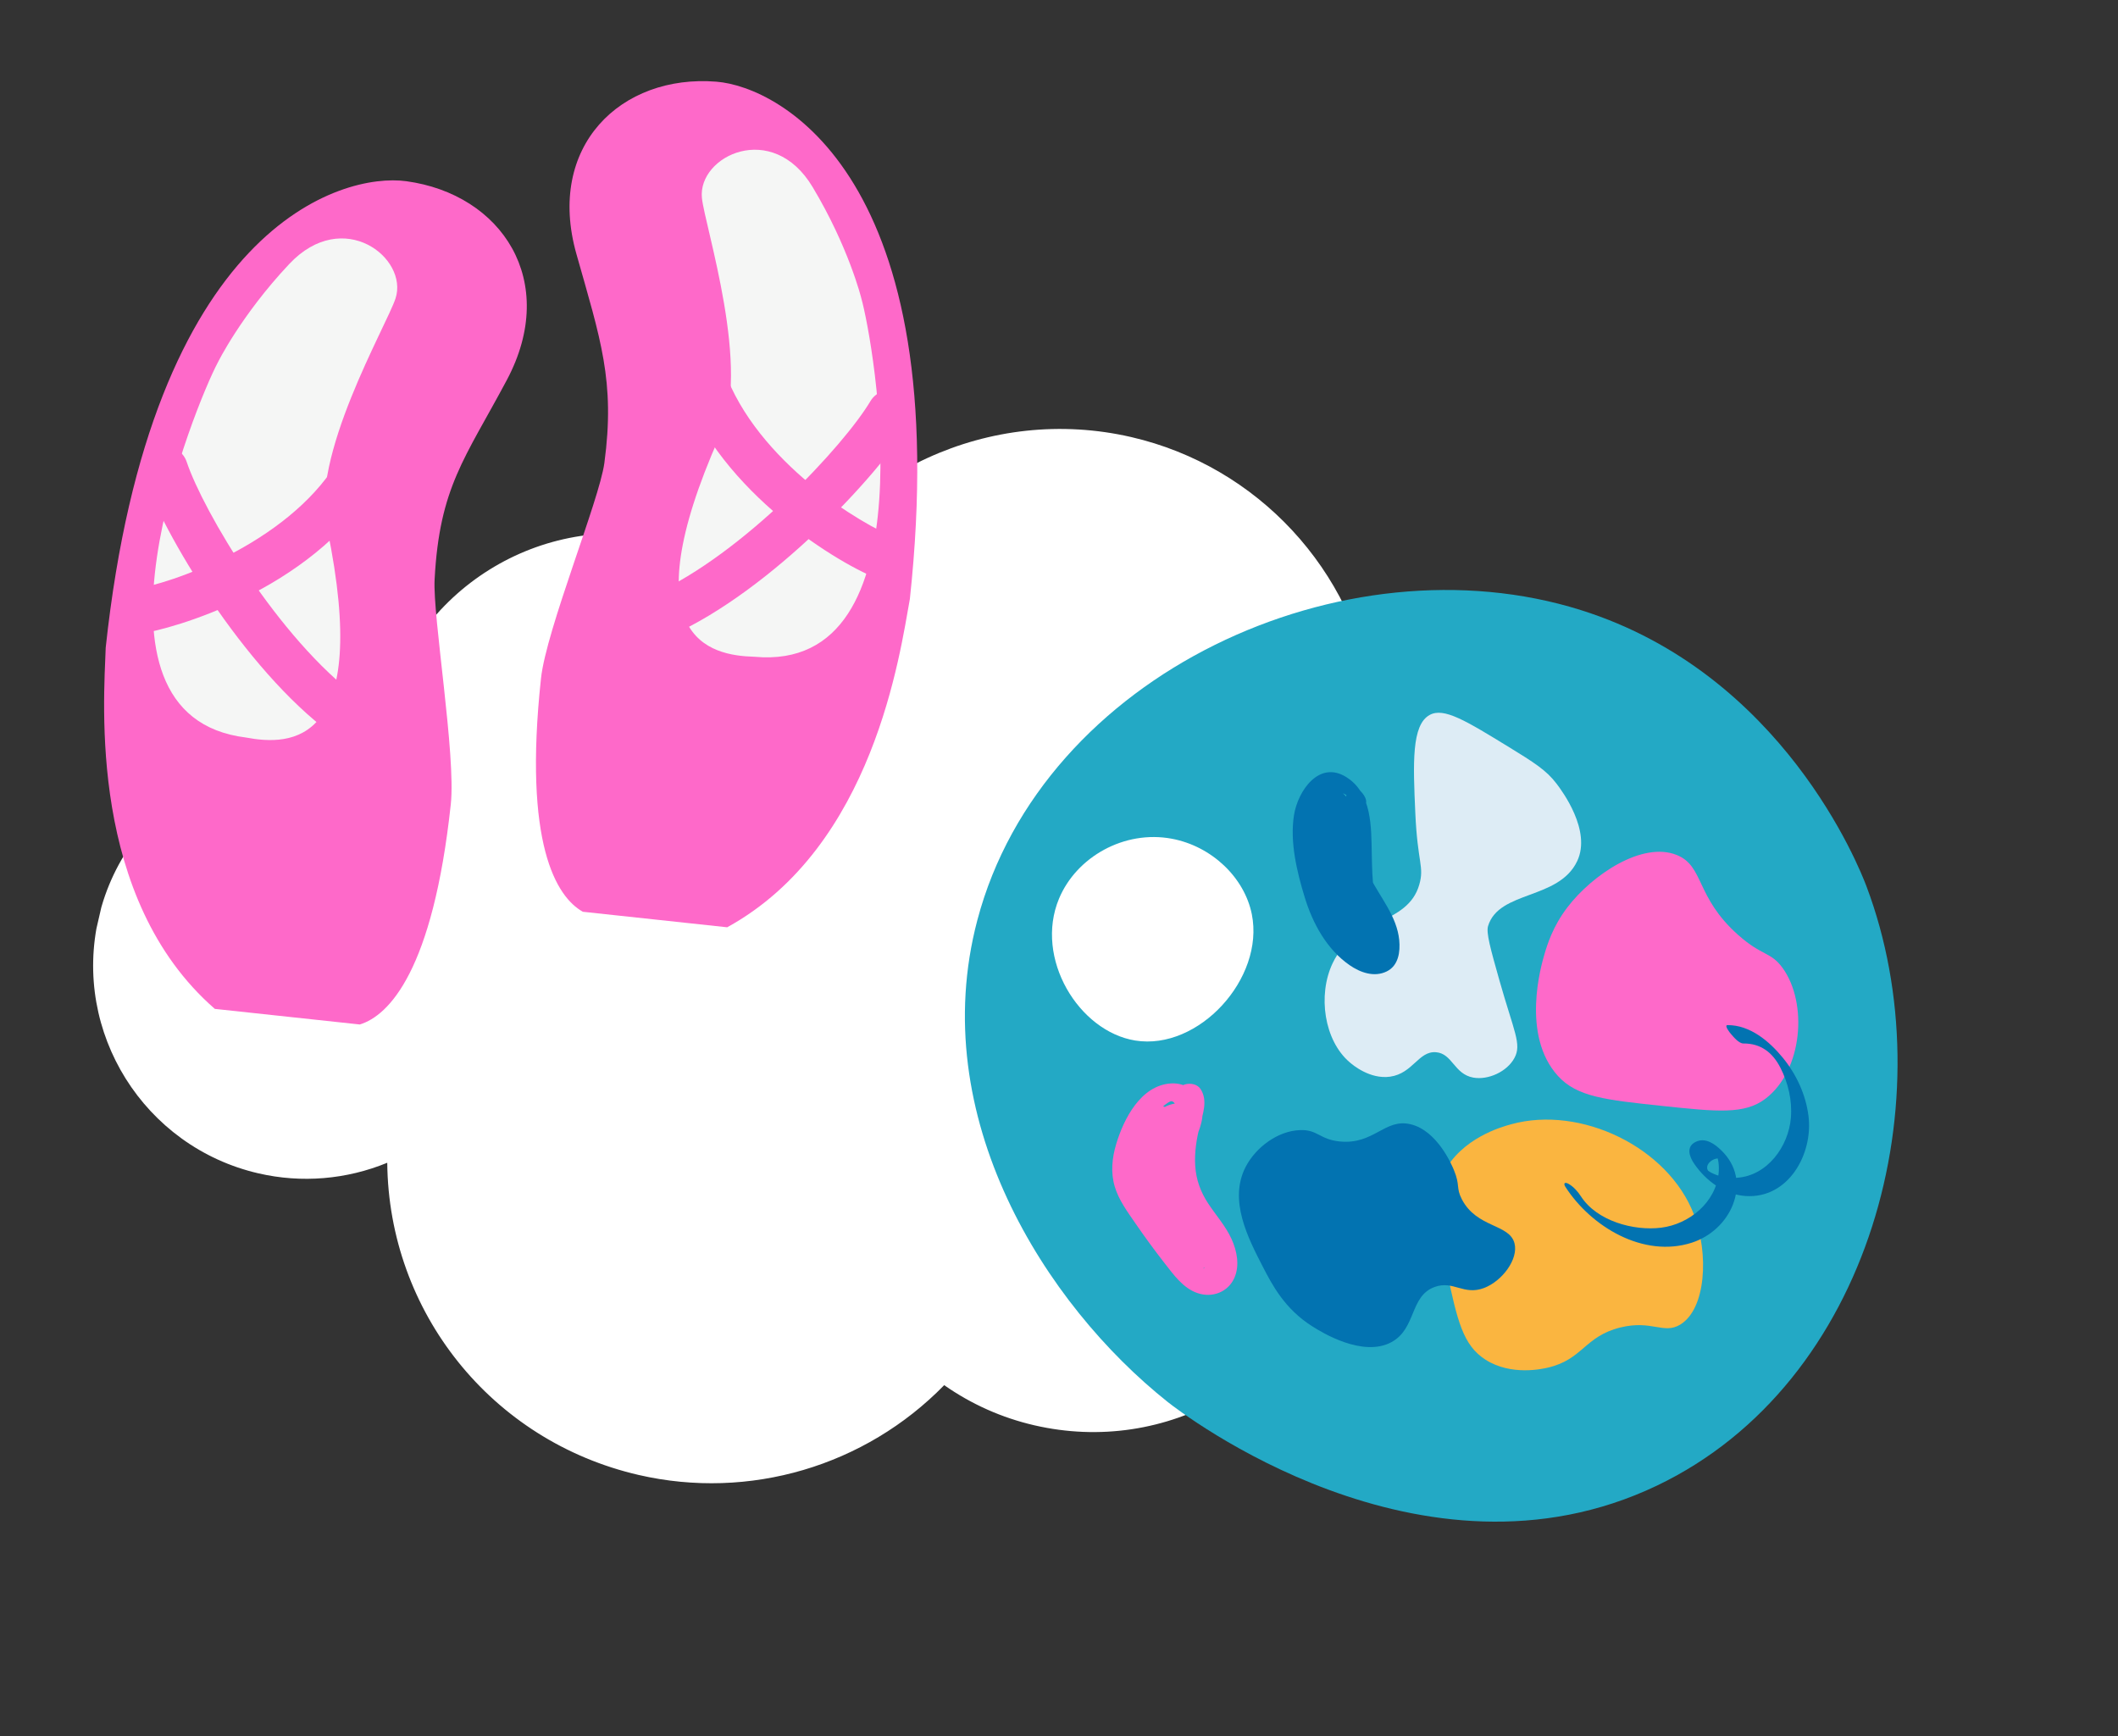
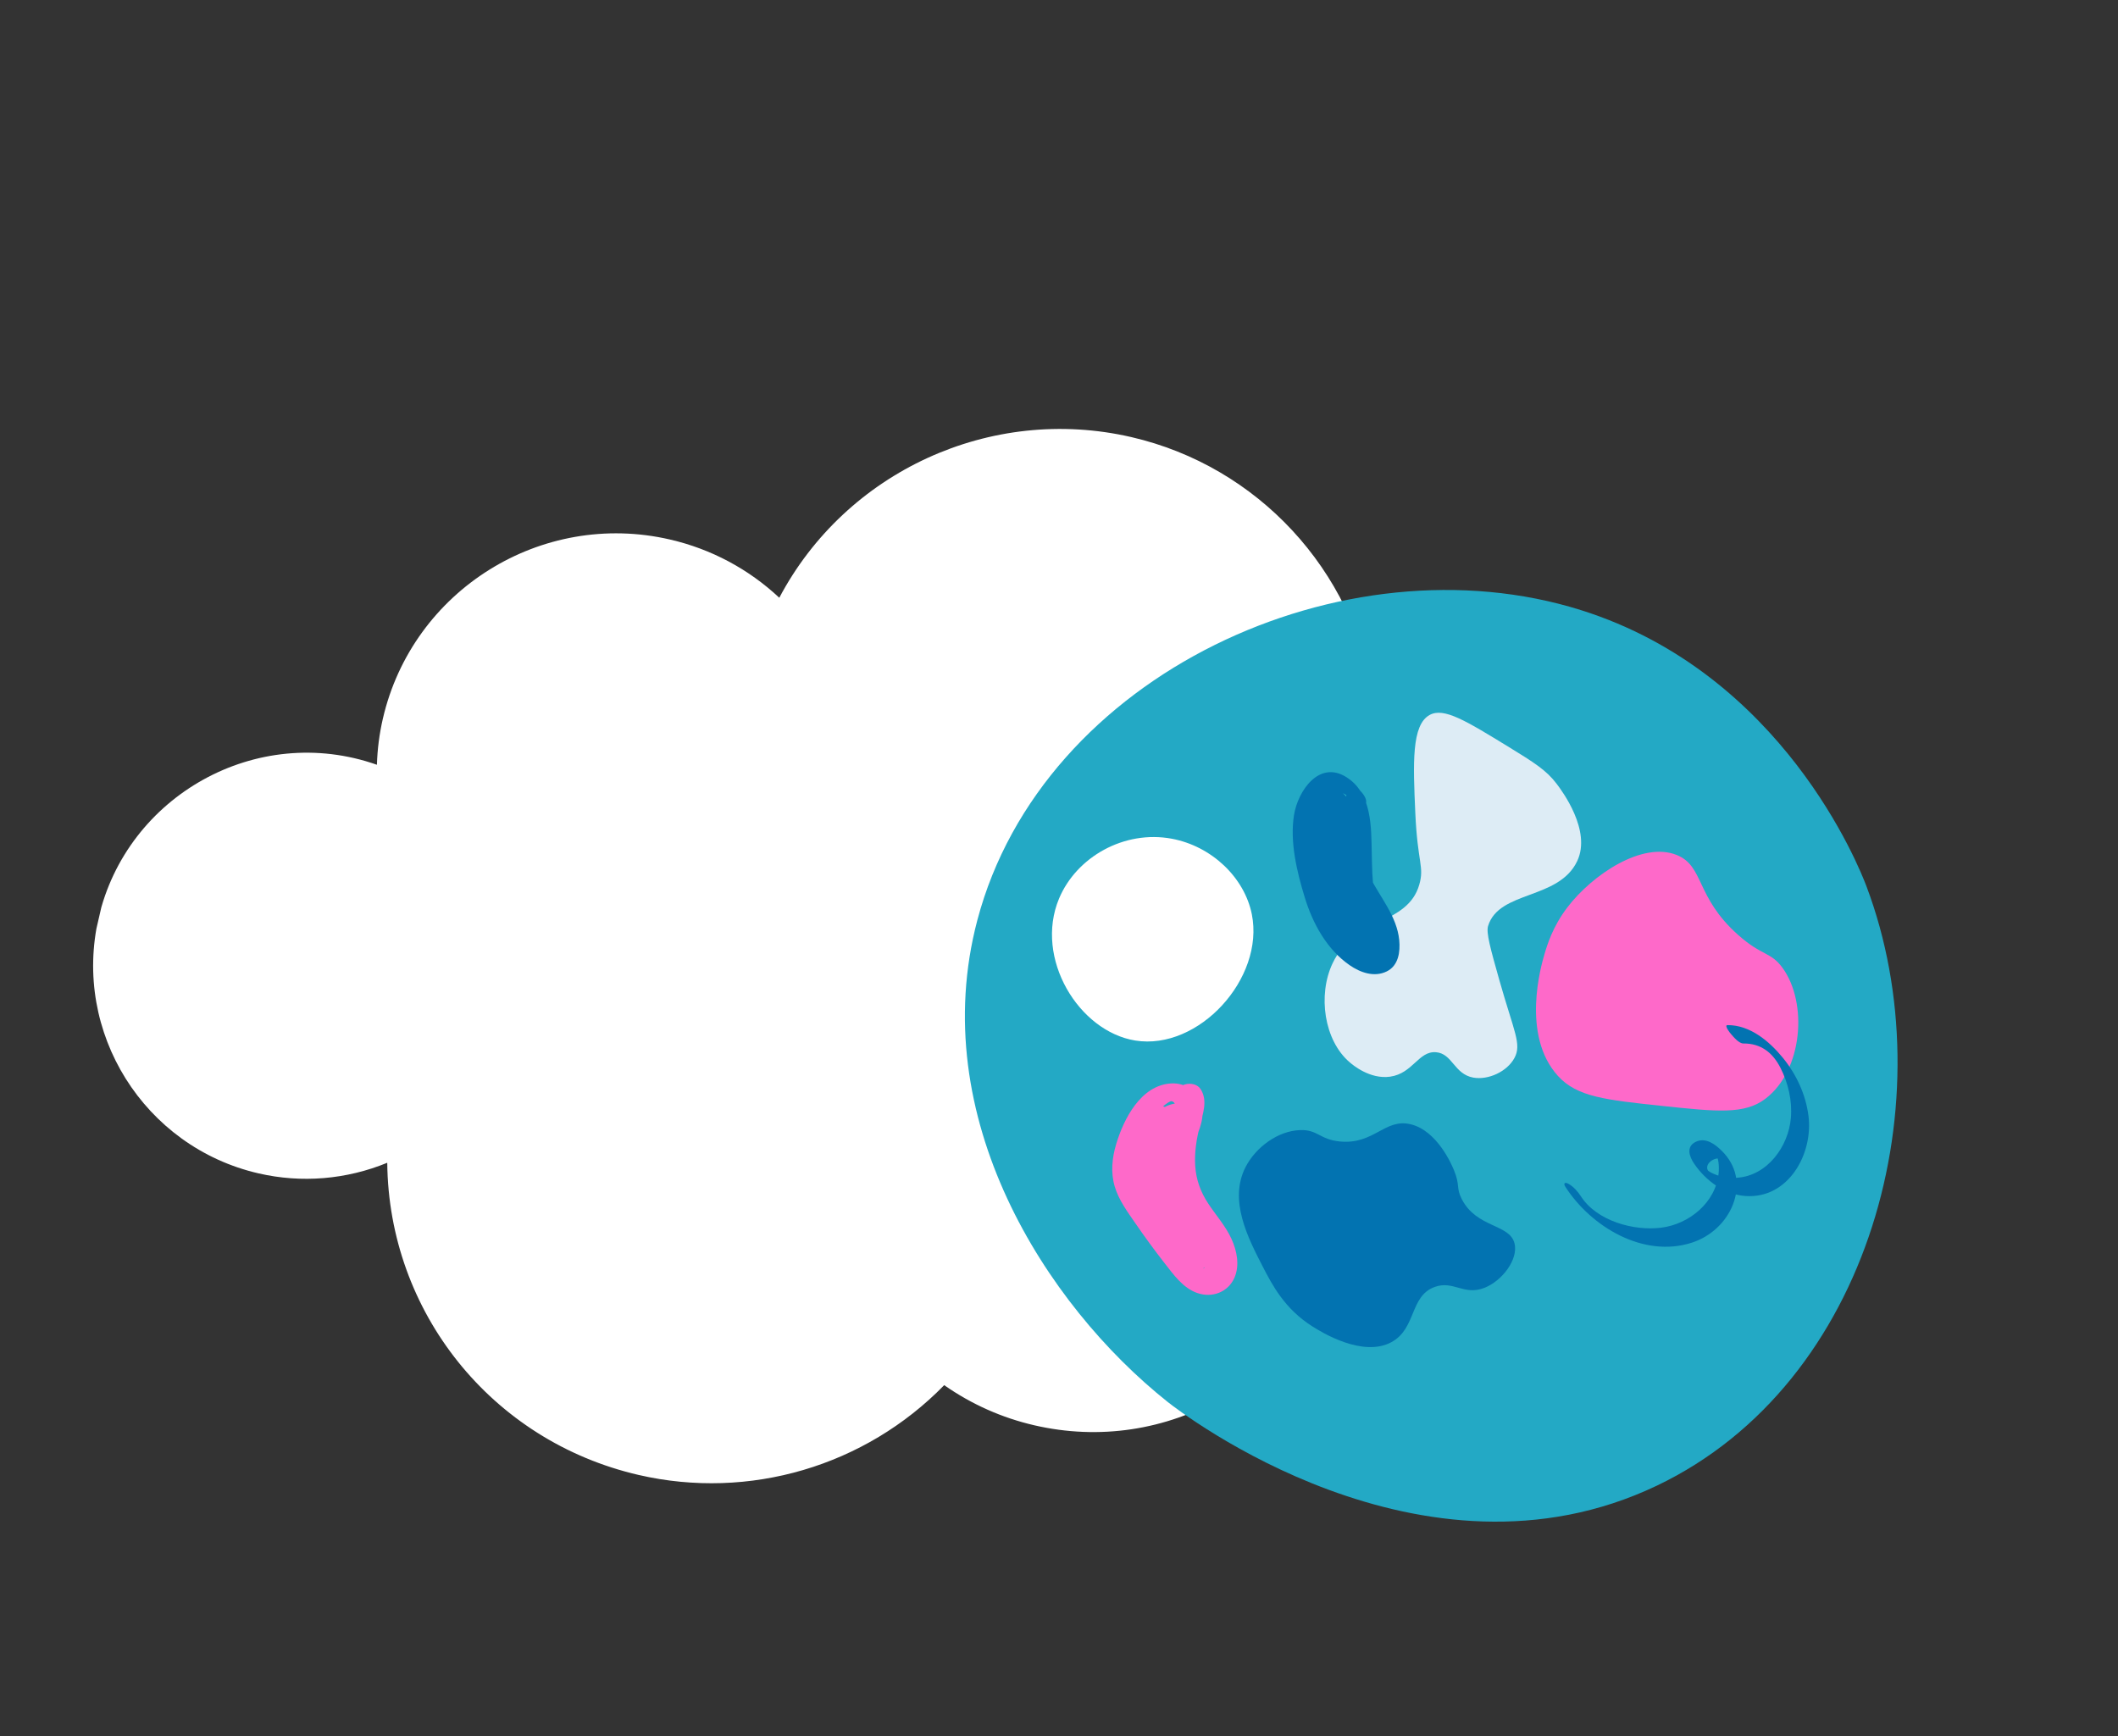
<svg xmlns="http://www.w3.org/2000/svg" width="638" height="523" xml:space="preserve" overflow="hidden">
  <rect width="100%" height="100%" fill="#333333" stroke="none" />
  <defs>
    <clipPath id="clip0">
      <rect x="1342" y="1732" width="638" height="523" />
    </clipPath>
    <clipPath id="clip1">
      <path d="M1419.22 1802.76 1893.49 1912.11 1817.49 2241.73 1343.22 2132.37Z" fill-rule="nonzero" clip-rule="nonzero" />
    </clipPath>
    <clipPath id="clip2">
      <path d="M1419.22 1802.76 1893.49 1912.11 1817.49 2241.73 1343.22 2132.37Z" fill-rule="evenodd" clip-rule="evenodd" />
    </clipPath>
    <clipPath id="clip3">
      <path d="M1419.22 1802.76 1893.49 1912.11 1817.49 2241.73 1343.22 2132.37Z" fill-rule="evenodd" clip-rule="evenodd" />
    </clipPath>
    <clipPath id="clip4">
      <path d="M1419.21 1802.83 1893.51 1912.19 1817.54 2241.65 1343.24 2132.29Z" fill-rule="nonzero" clip-rule="nonzero" />
    </clipPath>
    <clipPath id="clip5">
      <path d="M1978.55 1976.99 1689.9 1854.73 1573.41 2129.74 1862.07 2252Z" fill-rule="nonzero" clip-rule="nonzero" />
    </clipPath>
    <clipPath id="clip6">
      <path d="M1978.55 1976.99 1689.9 1854.73 1573.41 2129.74 1862.07 2252Z" fill-rule="evenodd" clip-rule="evenodd" />
    </clipPath>
    <clipPath id="clip7">
      <path d="M1978.55 1976.99 1689.9 1854.73 1573.41 2129.74 1862.07 2252Z" fill-rule="evenodd" clip-rule="evenodd" />
    </clipPath>
    <clipPath id="clip8">
      <path d="M1385.45 1734.84 1641.62 1762.3 1609.76 2059.54 1353.59 2032.08Z" fill-rule="nonzero" clip-rule="nonzero" />
    </clipPath>
    <clipPath id="clip9">
-       <path d="M1385.45 1734.84 1641.62 1762.3 1609.76 2059.54 1353.59 2032.08Z" fill-rule="evenodd" clip-rule="evenodd" />
-     </clipPath>
+       </clipPath>
    <clipPath id="clip10">
      <path d="M1385.45 1734.84 1641.62 1762.3 1609.76 2059.54 1353.59 2032.08Z" fill-rule="evenodd" clip-rule="evenodd" />
    </clipPath>
  </defs>
  <g clip-path="url(#clip0)" transform="translate(-1342 -1732)">
    <g clip-path="url(#clip1)">
      <g clip-path="url(#clip2)">
        <g clip-path="url(#clip3)">
          <g clip-path="url(#clip4)">
            <path d="M196.136 338.102C150.599 338.102 111.764 307.12 101.255 263.476 90.451 271.154 77.534 275.314 64.21 275.314 28.804 275.314 0 246.52 0 211.119 0 173.384 33.117 143.04 71.257 147.324 70.34 142.712 69.877 138.049 69.877 133.384 69.877 93.657 102.202 61.332 141.929 61.332 154.677 61.332 167.015 64.668 177.965 71.024 188.957 29.515 226.846 0 270.321 0 309.388 0 344.512 23.973 358.964 60.071 364.758 58.538 370.675 57.759 376.609 57.759 414.767 57.759 445.802 88.799 445.802 126.957 445.802 132.681 445.101 138.361 443.714 143.883 469.798 157.064 486.46 183.904 486.46 213.268 486.46 256.141 451.577 291.022 408.698 291.022 391.973 291.022 375.647 285.587 362.292 275.658 347.712 289.267 328.881 296.712 308.854 296.712 298.824 296.712 289.026 294.804 279.683 291.035 261.996 320.164 230.332 338.102 196.136 338.102" fill="#FFFFFF" fill-rule="nonzero" fill-opacity="1" transform="matrix(0.975 0.225 -0.225 0.974 1419.21 1802.83)" />
          </g>
        </g>
      </g>
    </g>
    <g clip-path="url(#clip5)">
      <g clip-path="url(#clip6)">
        <g clip-path="url(#clip7)">
          <path d="M153.678 0.572C90.262-5.511 46.298 39.176 42.052 43.648-4.758 92.806-17.586 180.659 29.917 234.243 81.981 292.962 170.421 269.851 175.494 268.436 220.708 255.864 276.069 217.968 284.757 157.307 295.597 81.469 228.07 7.694 153.678 0.572ZM226.836 172.122C208.061 167.515 198.199 139.751 209.311 123.46 215.694 114.111 228.447 109.323 240.341 111.912 254.614 115.029 264.672 128.158 264.627 141.723 264.536 161.221 243.563 176.217 226.836 172.122Z" fill="#23A9C5" fill-rule="nonzero" fill-opacity="1" transform="matrix(-0.921 -0.39 -0.39 0.922 1960.01 1975.19)" />
-           <path d="M51.387 154.837C42.669 163.916 37.023 179.469 42.323 186.862 45.756 191.635 50.754 188.834 58.629 194.721 67.512 201.361 65.253 208.001 74.031 214.354 75.311 215.288 83.17 220.979 92.204 219.458 100.244 218.118 104.685 211.81 113.313 199.554 122 187.208 126.351 181.035 125.779 172.799 124.951 160.845 114.999 152.985 112.695 151.179 95.727 137.779 66.503 139.104 51.387 154.837Z" fill="#FAB540" fill-rule="nonzero" fill-opacity="1" transform="matrix(-0.921 -0.39 -0.39 0.922 1960.01 1975.19)" />
          <path d="M140.639 163.013C132.434 161.628 124.288 169.592 123.25 170.616 119.651 174.139 120.66 175.254 117.634 177.768 110.075 184.046 101.539 178.957 97.835 183.82 94.869 187.72 96.811 195.7 101.057 199.765 105.8 204.297 110.497 201.195 114.878 205.275 120.75 210.741 115.044 218.931 120.374 225.616 126.547 233.355 141.076 231.037 144.012 230.57 153.904 228.989 160.243 223.704 164.97 219.775 172.408 213.586 182.194 205.441 181.396 194.284 180.915 187.584 176.684 180.418 170.616 177.602 165.768 175.344 164.127 177.918 158.225 176.082 148.348 172.98 148.544 164.353 140.639 163.013Z" fill="#0273B1" fill-rule="nonzero" fill-opacity="1" transform="matrix(-0.921 -0.39 -0.39 0.922 1960.01 1975.19)" />
          <path d="M72.013 72.119C62.784 75.236 61.008 72.902 55.753 76.079 44.642 82.809 38.167 102.081 45.214 114.321 49.143 121.157 57.063 123.566 72.902 128.384 89.418 133.397 97.669 135.912 105.423 132.344 120.524 125.373 123.069 103.526 123.445 100.259 123.792 97.263 124.409 91.511 122.572 84.435 119.47 72.48 109.549 57.364 98.392 57.183 89.449 57.033 88.334 66.608 72.013 72.119Z" fill="#FE69C9" fill-rule="nonzero" fill-opacity="1" transform="matrix(-0.921 -0.39 -0.39 0.922 1960.01 1975.19)" />
          <path d="M142.401 99.009C142.175 101.102 139.089 104.986 132.901 112.695 122.798 125.282 119.154 127.751 119.606 132.464 120.043 137.146 124.304 141.739 128.73 142.732 134.451 144.012 137.312 138.517 142.025 140.067 147.053 141.723 145.939 148.649 151.901 152.233 157.186 155.394 163.705 153.347 164.82 152.985 174.425 149.959 181.622 138.17 181.156 127.526 180.508 112.409 164.774 108.269 166.34 95.606 167.033 89.945 169.321 89.9 175.841 76.229 182.27 62.754 187.268 52.26 183.354 47.352 180.327 43.557 172.724 44.702 157.502 46.99 148.935 48.285 144.554 48.978 140.112 51.522 137.688 52.907 124.891 60.405 125.297 70.523 125.809 83.516 143.575 87.807 142.401 99.009Z" fill="#DDECF5" fill-rule="nonzero" fill-opacity="1" transform="matrix(-0.921 -0.39 -0.39 0.922 1960.01 1975.19)" />
          <path d="M64.365 98.362C58.147 95.682 50.92 97.91 45.229 100.891 39.492 103.902 34.464 108.449 31.211 114.08 25.46 124.033 27.101 139.375 39.297 143.59 45.304 145.668 52.064 144.042 57.304 140.7 59.532 139.284 61.67 136.921 59.472 134.421 57.319 131.967 53.901 132.795 51.236 133.849 45.364 136.168 42.007 141.106 41.811 147.4 41.63 153.256 44.31 159.008 48.722 162.817 60.3 172.814 78.473 170.255 90.322 162.215 91.466 161.432 91.06 160.845 89.81 160.995 88.094 161.191 86.302 162.064 84.886 163.028 77.614 167.951 66.217 166.461 58.975 162.26 51.612 157.984 46.779 148.83 49.474 140.368 49.791 139.345 50.227 138.366 50.769 137.432 51.07 136.936 51.387 136.469 51.763 136.017 51.883 135.882 52.004 135.746 52.139 135.626 53.058 134.828 52.456 134.993 50.303 136.138 50.408 136.213 51.131 136.333 51.221 136.363 51.718 136.559 52.154 136.89 52.501 137.282 53.178 138.035 53.75 139.284 53.269 140.278 53.013 140.805 52.953 140.67 52.651 140.986 52.425 141.212 53.329 140.79 52.847 140.926 51.944 141.181 50.98 141.212 50.047 141.181 47.879 141.106 45.756 140.504 43.828 139.54 35.638 135.43 33.214 124.83 35.894 116.64 37.52 111.686 40.712 107.275 44.702 103.948 48.616 100.68 52.953 99.491 57.8 101.584 59.035 102.111 61.248 100.966 62.332 100.424 62.709 100.274 65.374 98.798 64.365 98.362L64.365 98.362Z" fill="#0273B1" fill-rule="nonzero" fill-opacity="1" transform="matrix(-0.921 -0.39 -0.39 0.922 1960.01 1975.19)" />
          <path d="M190.701 79.12C188.94 86.437 186.802 94.327 180.809 99.371 175.54 103.812 168.84 107.019 165.407 113.297 163.705 116.429 162.591 120.479 165.181 123.46 167.936 126.637 172.393 126.893 176.262 126.08 184.423 124.364 191.333 118.868 196.588 112.605 201.782 106.402 207.278 99.009 209.25 91.029 211.012 83.878 208.768 72.796 199.163 74.377 190.129 75.853 186.455 85.248 183.158 92.58 181.517 96.239 179.906 99.913 177.798 103.345 175.796 106.613 173.251 109.112 170.676 111.912 169.246 113.478 167.891 115.164 167.093 117.167 166.461 118.763 166.009 121.307 167.334 122.693 170.36 125.869 177 121.262 179.59 119.35 186.365 114.321 190.897 106.447 191.123 97.955 191.183 95.802 187.539 97.082 186.741 97.489 181.713 100.003 177.316 103.767 174.109 108.374 172.589 110.557 171.309 112.981 170.405 115.496 169.668 117.513 168.222 121.082 169.773 122.994 171.685 125.342 175.69 123.626 177.678 122.331 180.132 120.735 182.164 118.311 183.881 115.947 187.268 111.28 189.301 105.815 189.933 100.108 190.174 97.97 186.214 99.25 185.552 99.642 180.839 102.412 176.729 106.176 173.898 110.904 172.378 113.433 167.304 122.527 172.468 123.731 175.178 124.364 178.084 122.647 180.192 121.157 182.496 119.516 184.498 117.483 186.214 115.24 189.331 111.144 191.123 106.176 191.394 101.057 191.439 100.153 190.355 99.762 189.632 99.822 185.01 100.214 180.854 102.502 177.873 106.055 175.223 109.217 173.085 113.809 172.558 117.935 172.378 119.32 172.543 121.157 173.808 122.03 175.75 123.355 178.581 122.211 180.282 121.036 183.745 118.657 186.711 115.089 189.06 111.641 191.439 108.163 193.306 104.264 194.51 100.214 195.007 98.543 195.895 96.179 193.758 95.351 191.695 94.553 188.985 95.983 187.419 97.233 183.7 100.199 180.523 104.249 177.798 108.118 176.533 109.91 175.359 111.762 174.305 113.674 173.356 115.39 172.077 117.694 173.266 119.636 176.232 124.514 183.7 118.025 186.049 115.466 189.331 111.897 191.409 107.606 192.162 102.833 192.568 100.274 187.569 102.457 186.937 102.909 183.956 104.986 181.321 107.501 179.078 110.346 177.331 112.575 174.877 115.722 174.787 118.688 174.651 123.129 180.237 121.804 182.706 120.6 185.943 119.019 188.608 116.565 190.822 113.764 195.369 108.043 198.711 101.042 201.481 94.312 202.761 91.18 204.312 87.672 204.086 84.209 203.996 82.794 203.619 81.183 202.671 80.084 201.406 78.608 199.373 78.804 197.702 79.451 193.848 80.942 191.333 85.323 189.557 88.831 187.795 92.324 186.741 96.058 186.305 99.958 186.169 101.072 187.795 101.222 188.488 101.147 189.828 101.012 191.333 100.289 192.237 99.295 196.859 94.191 199.343 87.913 201.617 81.514 199.389 81.966 197.175 82.402 194.947 82.854 193.02 88.741 191.093 94.628 189.165 100.515 188.699 101.945 190.069 102.427 191.228 102.291 192.734 102.126 194.736 101.177 195.504 99.792 198.259 94.854 201.015 89.9 203.77 84.962 201.617 85.398 199.479 85.835 197.326 86.272 197.627 94.191 194.525 102.397 188.307 107.501 187.419 108.224 185.853 109.82 187.163 110.889 188.367 111.867 190.942 110.678 191.891 109.895 199.72 103.466 204.598 93.98 204.206 83.742 204.086 80.701 198.455 83.802 197.762 85.052 195.007 89.991 192.252 94.944 189.497 99.882 191.604 99.642 193.727 99.416 195.835 99.175 197.762 93.288 199.69 87.401 201.617 81.514 202.144 79.888 200.352 79.542 199.133 79.782 197.537 80.084 195.519 81.243 194.947 82.869 193.05 88.214 191.138 93.845 187.268 98.121 189.241 97.895 191.213 97.669 193.2 97.443 193.547 94.387 194.405 91.406 195.7 88.621 196.287 87.356 197.01 86.136 197.793 84.992 198.214 84.375 198.726 83.818 199.133 83.185 200.262 82.056 199.328 82.342 196.347 84.058 196.543 84.36 196.709 84.661 196.829 84.992 197.913 87.747 196.693 90.864 195.7 93.469 194.48 96.675 193.095 99.822 191.544 102.879 188.985 107.938 186.184 113.297 181.607 116.775 180.839 117.107 180.915 117.167 181.848 116.956 181.698 116.806 181.637 116.64 181.667 116.429 181.803 115.902 181.863 115.42 182.104 114.908 182.706 113.644 183.534 112.424 184.362 111.295 186.064 108.961 188.157 107.004 190.52 105.363 188.774 105.393 187.027 105.408 185.296 105.438 184.859 108.239 183.73 110.919 182.044 113.207 181.246 114.291 180.312 115.27 179.243 116.083 179.093 116.203 178.927 116.309 178.777 116.429 177.798 117.031 178.205 116.986 179.981 116.294 179.8 116.053 179.71 115.782 179.695 115.481 179.71 115.089 179.8 114.728 179.981 114.382 181.095 111.506 183.354 108.675 185.206 106.251 186.109 105.077 187.042 103.948 188.036 102.849 188.623 102.201 189.226 101.554 189.843 100.936 190.144 100.62 190.46 100.319 190.776 100.003 191.755 99.175 191.318 99.25 189.467 100.229 189.045 100.123 188.623 100.018 188.202 99.928 189.09 100.304 185.221 108.314 184.694 109.247 182.887 112.394 180.659 115.27 177.979 117.724 177.828 117.859 177.467 118.1 177.361 118.266 176.639 119.41 179.981 116.956 179.755 117.739 179.816 117.528 179.424 116.429 179.439 116.113 179.529 114.517 180.312 112.755 180.885 111.28 181.773 108.976 183.429 105.137 186.335 104.881 185.748 104.475 185.16 104.068 184.573 103.646 184.393 107.034 183.444 110.377 181.682 113.297 180.854 114.668 179.891 115.932 178.762 117.062 178.25 117.573 177.723 118.04 177.136 118.477 177.181 118.432 176.247 119.154 176.217 119.124 176.172 119.094 177.256 118.883 177.241 118.898 177.271 118.853 177.166 118.236 177.166 118.131 177.181 117.679 177.391 117.182 177.512 116.745 177.738 115.917 178.009 115.119 178.31 114.321 178.912 112.771 179.665 111.31 180.583 109.91 182.375 107.185 184.694 104.821 187.509 103.165 186.049 103.014 184.588 102.849 183.128 102.698 182.691 106.613 181.457 110.467 179.424 113.84 178.491 115.405 177.422 116.881 176.187 118.206 175.811 118.612 174.275 119.666 175.63 119.305 176.488 119.064 176.112 119.199 176.067 118.402 176.036 117.995 176.187 117.573 176.277 117.182 177.813 110.271 182.375 104.189 188.729 101.027 187.268 100.876 185.808 100.711 184.347 100.56 184.197 106.221 181.863 111.792 177.708 115.691 176.849 116.489 175.916 117.227 174.907 117.829 174.636 117.995 173.673 118.733 173.387 118.657 173.04 118.552 173.658 118.959 173.417 118.657 173.522 118.793 173.477 117.724 173.477 117.573 173.537 114.833 176.127 112.755 177.888 110.979 182.616 106.206 185.733 100.44 188.503 94.387 189.858 91.436 191.138 88.44 192.598 85.519 193.486 83.712 194.932 79.933 197.115 79.346 200.217 78.503 202.279 83.02 202.806 85.308 203.574 88.635 202.957 92.068 201.798 95.215 199.554 101.283 195.474 107.049 191.303 111.957 187.69 116.203 182.932 120.795 177.12 121.518 174.26 121.879 170.767 120.374 170.571 117.122 170.421 114.547 172.032 112.003 173.748 110.211 178.099 105.694 184.046 103.059 188.232 98.317 193.336 92.55 195.655 85.233 197.431 77.87 198.199 74.317 191.273 76.681 190.701 79.12L190.701 79.12Z" fill="#0273B1" fill-rule="nonzero" fill-opacity="1" transform="matrix(-0.921 -0.39 -0.39 0.922 1960.01 1975.19)" />
          <path d="M202.897 177.979C199.614 180.312 199.464 184.588 198.907 188.217 198.289 192.207 197.326 196.136 195.519 199.765 193.637 203.544 190.942 206.42 187.449 208.738 183.896 211.102 179.981 212.924 176.819 215.83 173.959 218.465 171.474 222.108 171.489 226.128 171.52 230.946 175.269 234.499 180.026 234.801 184.573 235.087 188.684 232.512 192.508 230.404 196.844 227.995 201.105 225.451 205.291 222.786 208.859 220.512 212.668 218.284 215.393 214.987 218.179 211.614 219.504 207.368 219.97 203.062 220.844 195.158 220.03 183.851 211.885 179.816 207.7 177.753 202.987 178.972 200.442 182.872 198.154 186.365 198.666 190.776 198.5 194.736 198.35 198.5 197.883 202.43 195.865 205.697 193.833 208.979 190.295 210.244 186.892 211.599 182.465 213.361 178.686 215.724 175.901 219.669 173.537 223.027 172.92 227.98 176.91 230.464 182.044 233.656 186.847 228.432 190.581 225.315 192.628 223.599 194.691 221.837 196.588 219.94 198.35 218.194 199.735 216.251 199.223 213.647 198.741 211.223 195.715 209.807 193.486 210.575 187.449 212.653 181.908 215.995 177.241 220.347 176.503 221.039 176.292 222.244 176.849 223.132 179.876 227.98 185.191 227.438 189.542 224.879 193.758 222.394 198.003 219.805 201.557 216.402 205.23 212.894 207.925 208.693 209.175 203.725 210.53 198.304 210.018 192.568 209.551 187.058 208.257 187.871 206.977 188.699 205.682 189.512 204.869 189.226 205.321 189.165 205.381 189.482 205.501 190.084 205.667 190.159 205.727 190.822 205.833 191.951 205.622 193.125 205.441 194.239 204.989 197.07 204.508 199.885 204.056 202.716 203.469 206.299 202.731 212.277 197.838 212.337 198.771 214.234 199.69 216.146 200.623 218.043 209.295 212.879 210.922 203.032 211.75 193.773 209.401 193.306 207.052 192.839 204.703 192.372 205.833 197.431 205.637 202.46 204.206 207.444 206.57 208.166 208.934 208.874 211.283 209.597 211.885 203.529 213.15 197.552 215.197 191.8 212.924 191.093 210.651 190.4 208.362 189.692 209.22 194.962 207.684 200.111 204.372 204.252 203.228 205.682 205.26 207.805 206.405 208.422 208.001 209.28 209.837 209.265 211.012 207.805 214.926 202.897 216.402 196.498 215.393 190.34 215.152 188.849 213.602 187.645 212.231 187.238 211.147 186.907 209.04 186.892 208.558 188.247 206.344 194.465 204.854 200.864 204.191 207.444 203.86 210.876 210.184 213.421 211.268 209.597 212.819 204.191 212.924 198.5 211.704 193.02 211.328 191.349 209.717 190.114 208.091 189.813 206.766 189.572 204.809 189.918 204.658 191.604 203.996 198.877 203.198 208.362 196.166 212.548 193.11 214.369 196.182 218.284 198.952 218.254 202.4 218.224 205.652 217.17 207.895 214.43 210.274 211.539 210.651 207.684 211.238 204.116 211.855 200.337 212.969 196.332 212.804 192.478 212.638 188.428 210.139 185.296 206.375 183.926 204.447 183.233 202.324 184.197 202.505 186.38 203.183 194.525 203.469 203.047 197.793 209.612 195.399 212.382 192.463 214.64 189.421 216.673 187.84 217.727 186.229 218.706 184.588 219.654 183.956 220.015 183.324 220.392 182.631 220.648 182.375 220.738 182.074 220.783 181.833 220.889 180.704 221.386 181.246 218.901 183.324 222.229 183.188 223.162 183.053 224.081 182.932 225.014 187.268 220.949 192.267 217.953 197.898 216.026 195.986 215.002 194.074 213.978 192.162 212.954 192.402 214.189 190.596 215.438 189.828 216.161 188.292 217.591 186.711 218.992 185.1 220.347 183.67 221.551 182.209 222.726 180.734 223.855 180.177 224.276 178.927 224.864 178.581 225.466 177.407 227.438 181.652 226.038 181.125 227.242 180.99 227.528 181.065 226.068 181.05 226.399 181.156 223.764 184.031 221.19 185.973 219.744 188.533 217.847 191.68 217.004 194.555 215.724 197.642 214.354 200.292 212.487 202.204 209.657 203.951 207.052 204.809 203.83 205.23 200.759 205.682 197.552 205.471 194.33 205.697 191.123 205.817 189.557 206.043 187.961 206.902 186.606 207.353 185.898 208.648 184.302 209.687 184.694 210.139 184.859 210.741 185.913 210.967 186.29 211.915 187.855 212.382 189.707 212.698 191.484 213.3 194.947 213.225 198.591 212.713 202.053 212.246 205.23 211.208 208.452 209.055 210.906 206.691 213.602 203.424 215.514 200.442 217.441 197.19 219.534 193.878 221.551 190.52 223.463 187.359 225.27 183.971 227.604 180.433 228.552 179.981 228.673 178.656 228.537 178.325 228.763 178.295 228.748 178.28 228.748 178.25 228.733 177.903 228.597 178.129 228.763 178.912 229.2 178.867 229.245 178.792 228.838 178.747 228.974 178.867 228.567 178.536 227.694 178.581 227.197 178.656 226.414 178.852 225.692 179.168 224.984 180.493 221.943 183.068 219.744 185.778 217.938 189.06 215.739 192.673 214.038 195.73 211.494 198.651 209.07 200.939 205.893 202.535 202.46 204.131 198.997 205.14 195.233 205.802 191.484 206.299 188.638 205.998 184.483 208.618 182.616 210.139 181.532 208.949 179.304 207.88 178.43 206.48 177.346 204.417 176.88 202.897 177.979L202.897 177.979Z" fill="#FE69C9" fill-rule="nonzero" fill-opacity="1" transform="matrix(-0.921 -0.39 -0.39 0.922 1960.01 1975.19)" />
        </g>
      </g>
    </g>
    <g clip-path="url(#clip8)">
      <g clip-path="url(#clip9)">
        <g clip-path="url(#clip10)">
-           <path d="M190.773 0.885C210.129 0.344 265.344 22.135 265.344 149.618 264.139 166.055 262.54 224.984 221.246 253.85L177.549 253.85C169.13 250.243 157.505 235.412 157.505 185.297 157.505 170.466 169.228 130.032 169.531 118.743 170.195 93.804 164.334 81.646 154.43 57.002 141.862 25.742 161.907 1.681 190.773 0.885Z" fill="#FE69C9" fill-rule="nonzero" fill-opacity="1" transform="matrix(0.995 0.107 -0.107 0.994 1368.07 1735.31)" />
-           <path d="M241.094 61.02C246.267 73.85 274.428 171.13 220.672 171.934 207.153 172.999 182.854 170.466 203.128 107.118 210.892 86.672 191.921 44.508 190.183 36.162 187.592 23.734 208.735 10.502 222.968 29.35 235.716 46.214 241.094 61.02 241.094 61.02Z" fill="#F5F6F5" fill-rule="nonzero" fill-opacity="1" transform="matrix(0.995 0.107 -0.107 0.994 1368.07 1735.31)" />
+           <path d="M190.773 0.885C210.129 0.344 265.344 22.135 265.344 149.618 264.139 166.055 262.54 224.984 221.246 253.85L177.549 253.85C169.13 250.243 157.505 235.412 157.505 185.297 157.505 170.466 169.228 130.032 169.531 118.743 170.195 93.804 164.334 81.646 154.43 57.002 141.862 25.742 161.907 1.681 190.773 0.885" fill="#FE69C9" fill-rule="nonzero" fill-opacity="1" transform="matrix(0.995 0.107 -0.107 0.994 1368.07 1735.31)" />
          <path d="M191.847 169.064C189.527 169.064 187.272 167.867 186.018 165.727 184.132 162.506 185.206 158.382 188.428 156.496 214.122 141.436 240.717 105.741 247.169 91.624 248.718 88.23 252.703 86.729 256.121 88.295 259.507 89.844 260.999 93.853 259.45 97.239 252.186 113.111 223.738 151.454 195.249 168.138 194.184 168.769 193.011 169.064 191.847 169.064Z" fill="#FE69C9" fill-rule="nonzero" fill-opacity="1" transform="matrix(0.995 0.107 -0.107 0.994 1368.07 1735.31)" />
          <path d="M257.589 145.01C257.064 145.01 256.523 144.953 255.99 144.822 243.66 141.821 205.202 123.99 190.314 93.083 188.699 89.722 190.109 85.688 193.462 84.073 196.84 82.45 200.857 83.868 202.472 87.221 215.097 113.423 248.94 129.212 259.179 131.705 262.803 132.582 265.025 136.238 264.139 139.862 263.385 142.945 260.622 145.01 257.589 145.01ZM101.15 40.688C81.712 40.147 26.243 62.028 26.243 190.093 27.448 206.604 29.063 265.803 70.538 294.801L114.431 294.801C122.892 291.177 134.566 276.273 134.566 225.935 134.566 211.031 123.105 170.409 122.482 159.087 120.957 131.205 127.704 121.826 137.648 97.067 150.282 65.651 130.147 41.491 101.15 40.688Z" fill="#FE69C9" fill-rule="nonzero" fill-opacity="1" transform="matrix(0.995 0.107 -0.107 0.994 1368.07 1735.31)" />
          <path d="M50.599 101.093C45.402 113.98 17.118 211.703 71.112 212.507 84.688 213.581 109.102 211.031 88.738 147.404 80.941 126.868 99.994 84.507 101.74 76.121 104.339 63.635 83.106 50.345 68.808 69.275 56.002 86.221 50.599 101.093 50.599 101.093Z" fill="#F5F6F5" fill-rule="nonzero" fill-opacity="1" transform="matrix(0.995 0.107 -0.107 0.994 1368.07 1735.31)" />
          <path d="M100.068 209.621C98.904 209.621 97.723 209.317 96.649 208.694 68.037 191.929 39.458 153.422 32.162 137.476 30.604 134.066 32.104 130.049 35.507 128.491 38.917 126.933 42.934 128.425 44.492 131.836 50.985 146.019 77.695 181.878 103.503 196.996 106.733 198.889 107.815 203.046 105.921 206.276 104.667 208.424 102.396 209.621 100.068 209.621Z" fill="#FE69C9" fill-rule="nonzero" fill-opacity="1" transform="matrix(0.995 0.107 -0.107 0.994 1368.07 1735.31)" />
          <path d="M34.523 184.977C31.465 184.977 28.694 182.895 27.94 179.796 27.054 176.164 29.284 172.491 32.916 171.606 43.139 169.121 76.867 153.414 89.402 127.409 91.033 124.031 95.091 122.629 98.453 124.244 101.83 125.868 103.24 129.926 101.617 133.295 85.663 166.4 45.271 182.558 36.13 184.788 35.589 184.92 35.047 184.977 34.523 184.977Z" fill="#FE69C9" fill-rule="nonzero" fill-opacity="1" transform="matrix(0.995 0.107 -0.107 0.994 1368.07 1735.31)" />
        </g>
      </g>
    </g>
  </g>
</svg>